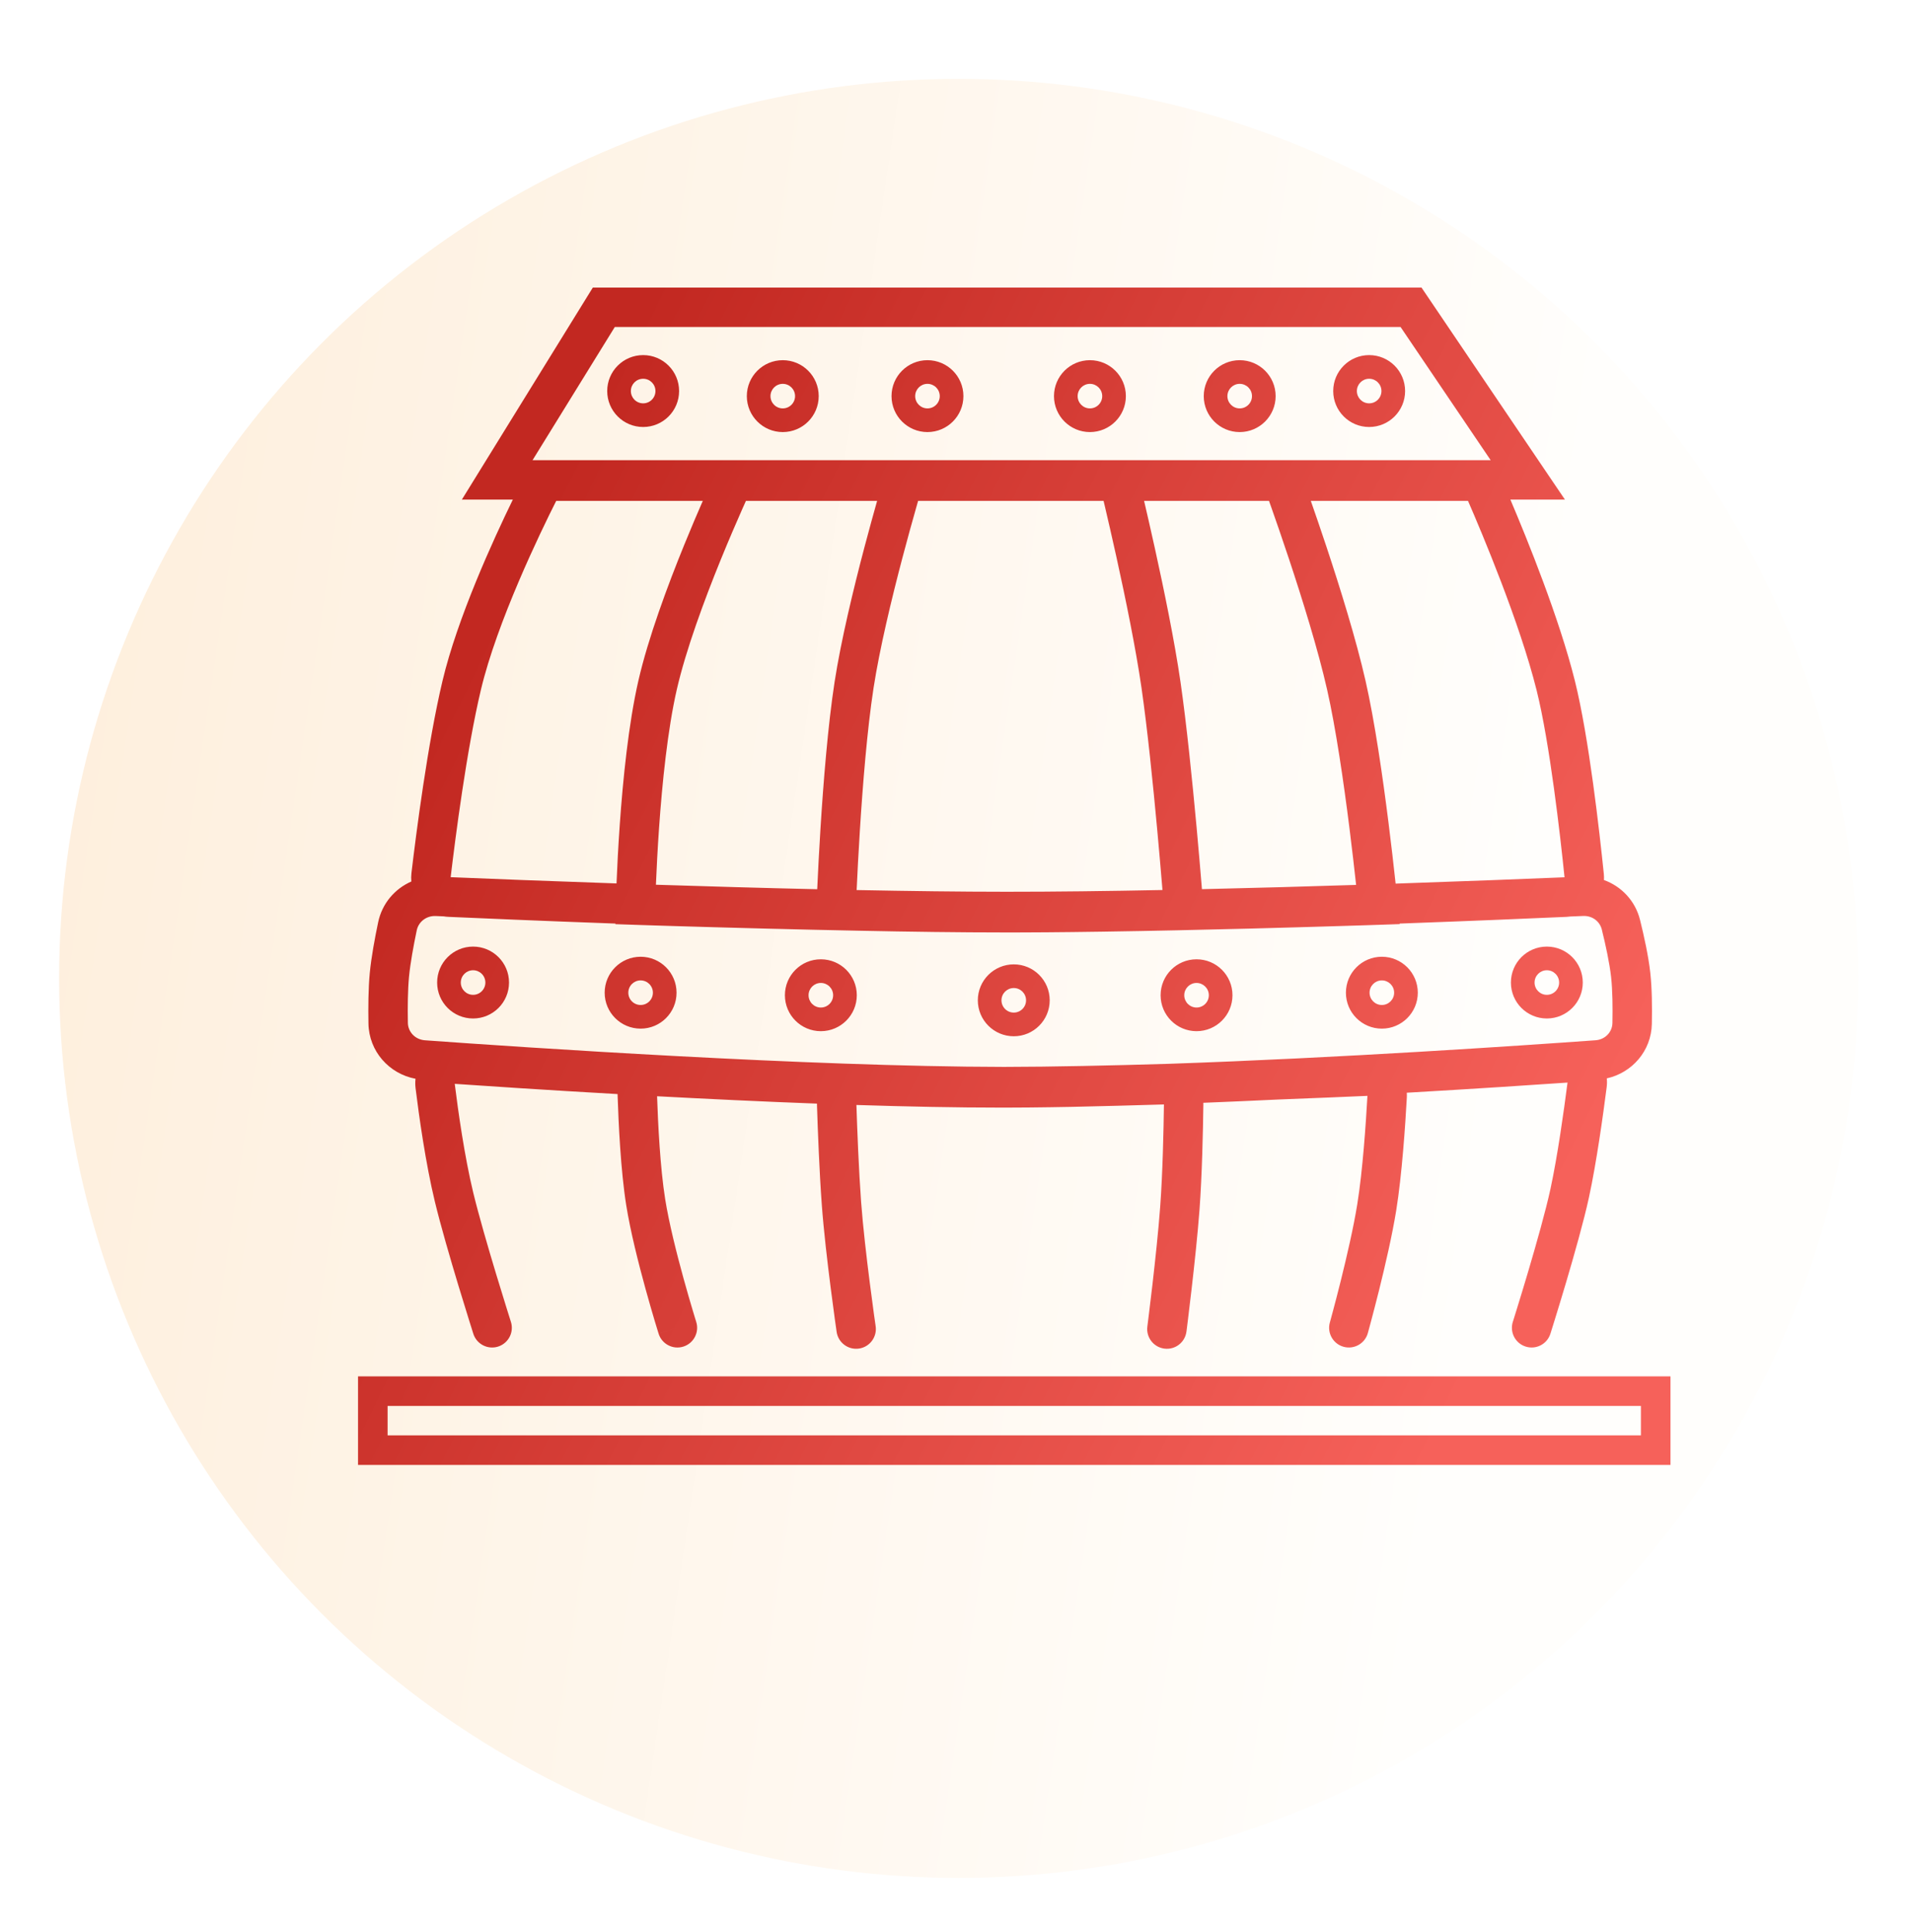
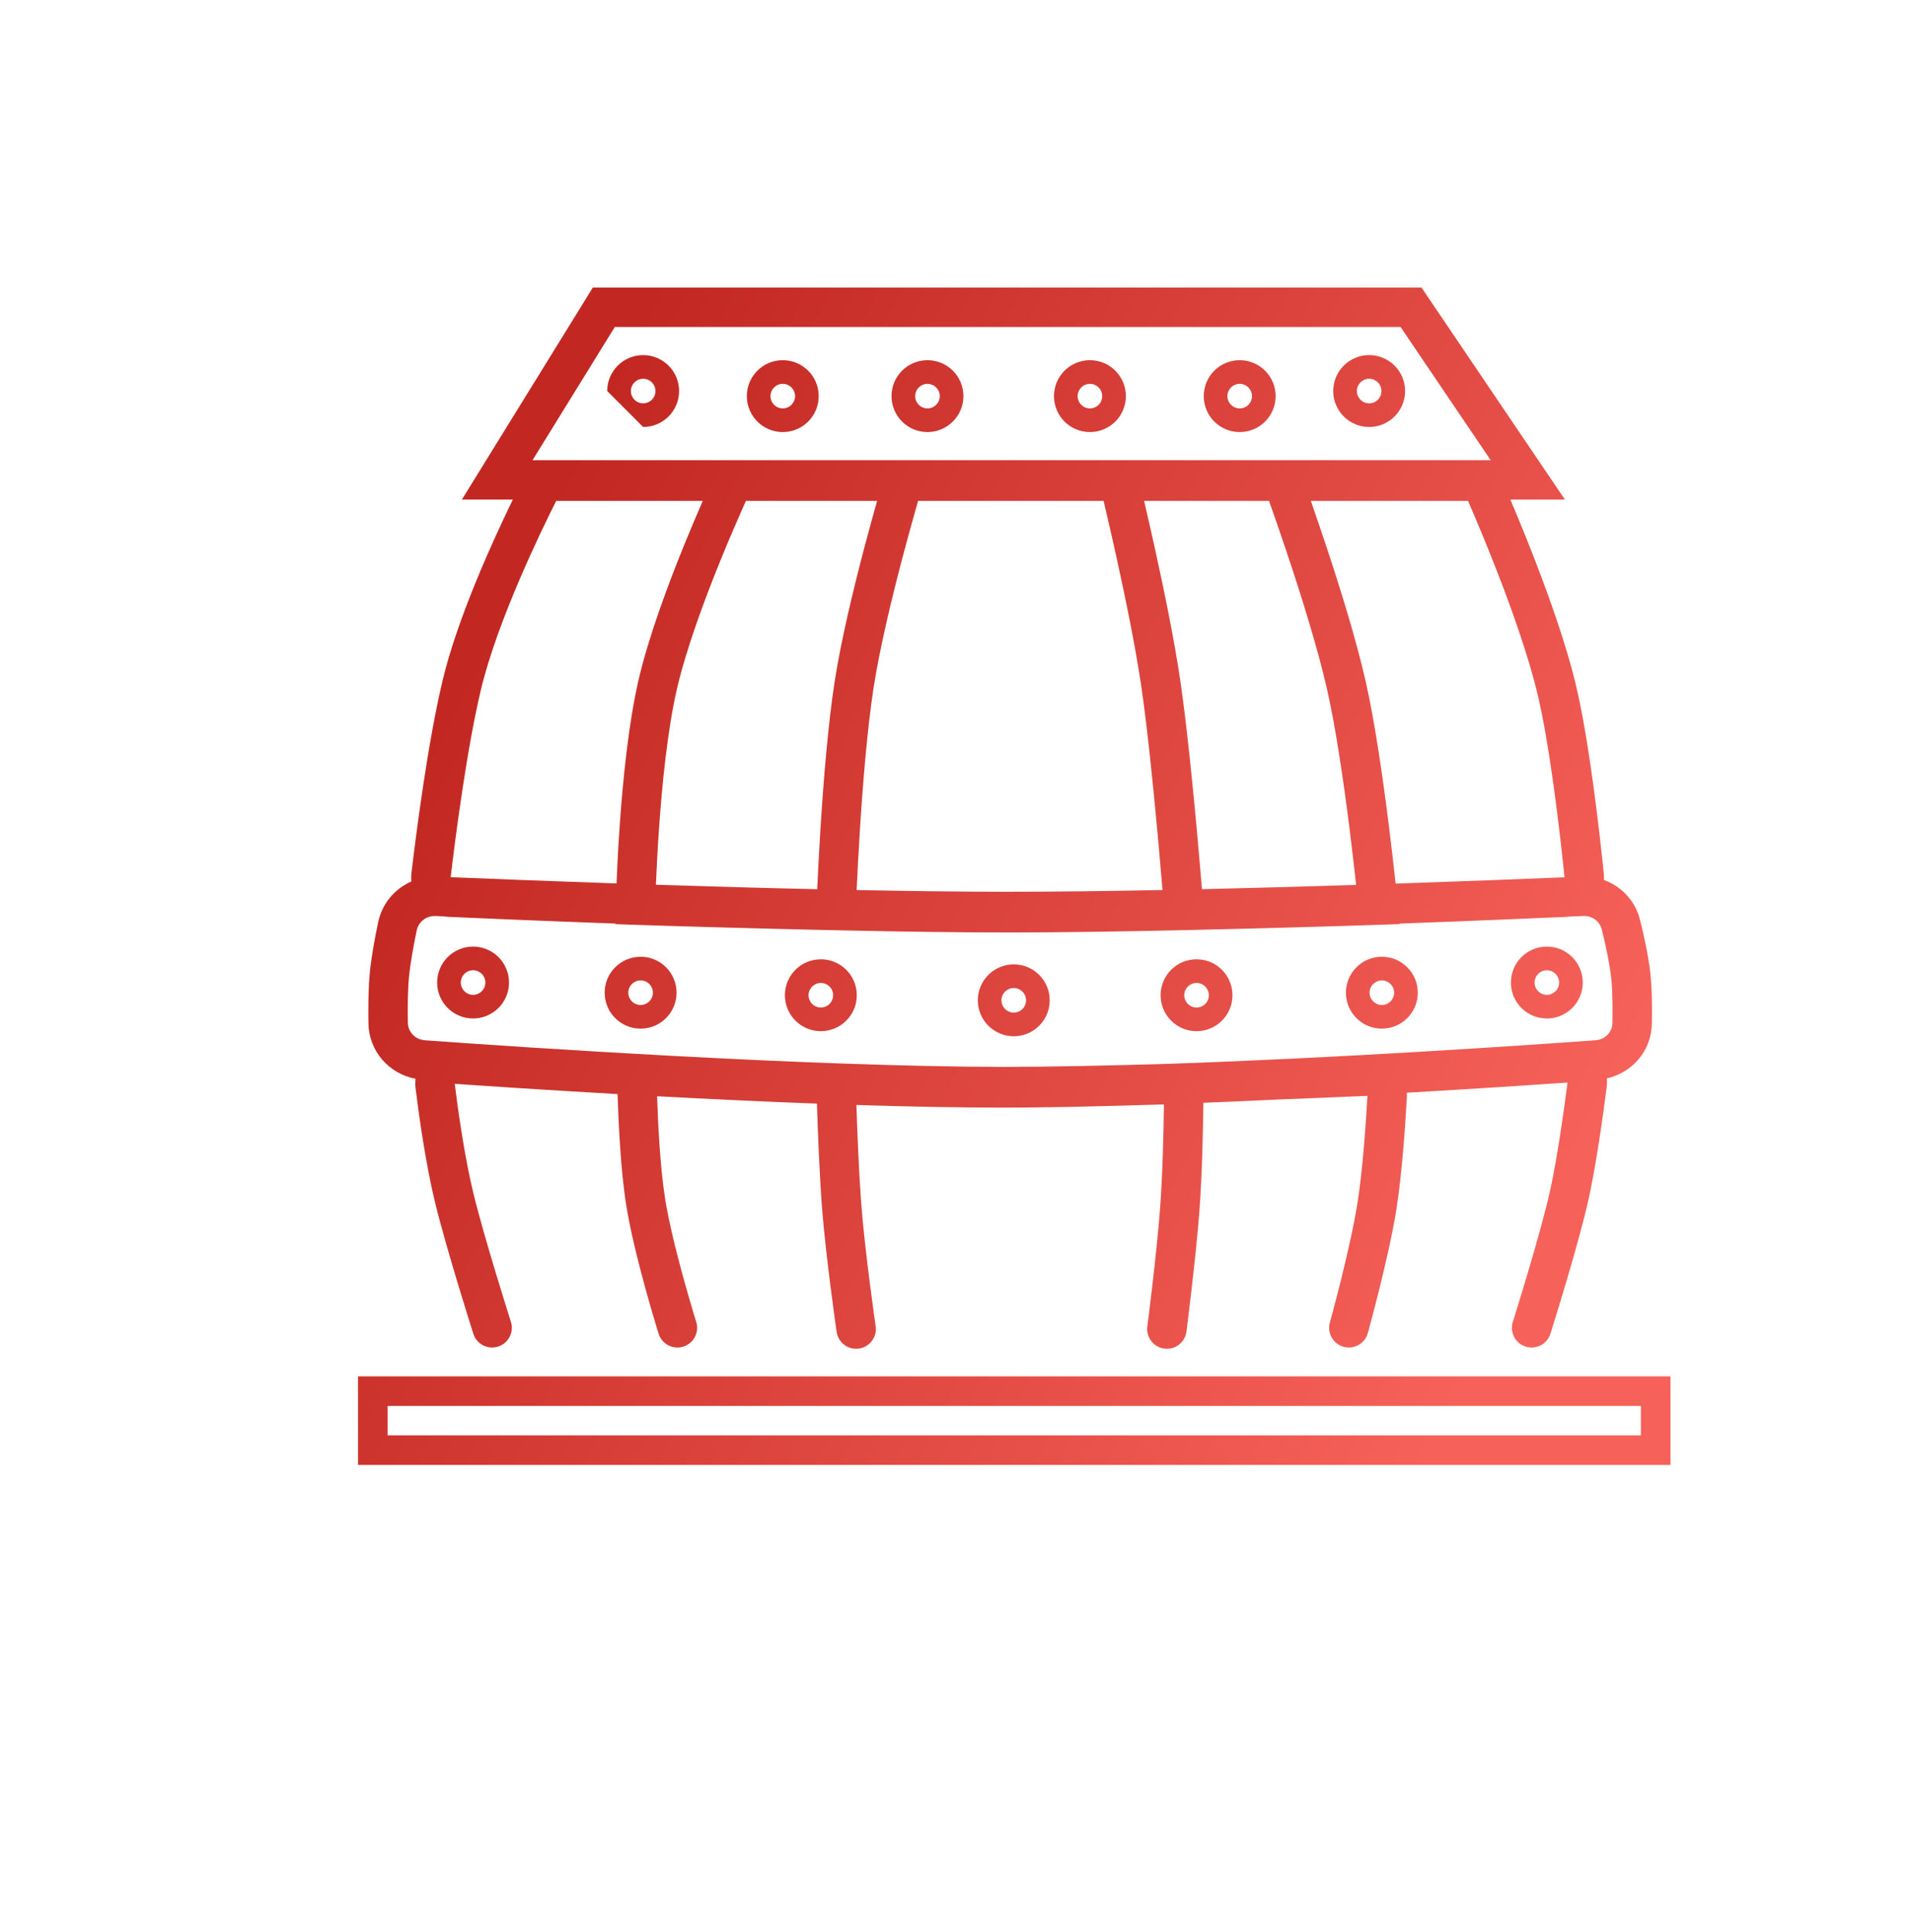
<svg xmlns="http://www.w3.org/2000/svg" width="97" height="98" viewBox="0 0 97 98" fill="none">
  <g filter="url(#filter0_d_164_60)">
-     <circle cx="50.633" cy="45.633" r="45.633" fill="url(#paint0_linear_164_60)" />
-   </g>
-   <path fill-rule="evenodd" clip-rule="evenodd" d="M30.075 14.588H30.633H71.585H72.116L72.413 15.027L78.337 23.785L79.393 25.345H77.509H76.625C77.488 27.374 79.103 31.357 79.896 34.534C80.61 37.397 81.152 42.247 81.365 44.328C81.376 44.434 81.378 44.539 81.372 44.643C82.255 44.962 82.962 45.694 83.204 46.671C83.403 47.477 83.63 48.501 83.723 49.348C83.812 50.151 83.818 51.133 83.802 51.939C83.774 53.317 82.796 54.422 81.516 54.705C81.531 54.852 81.529 55.004 81.509 55.159C81.328 56.572 80.993 58.984 80.611 60.744C80.355 61.927 79.862 63.666 79.442 65.085C79.23 65.8 79.033 66.443 78.89 66.907C78.818 67.139 78.76 67.327 78.719 67.457L78.672 67.607L78.66 67.646L78.657 67.656L78.656 67.659L78.656 67.659L78.656 67.659L77.702 67.358L76.749 67.056L76.749 67.056L76.749 67.056L76.75 67.053L76.753 67.044L76.765 67.006L76.811 66.86C76.85 66.732 76.908 66.547 76.979 66.317C77.121 65.859 77.315 65.223 77.524 64.517C77.945 63.095 78.418 61.421 78.657 60.321C79.017 58.658 79.342 56.332 79.524 54.918C77.955 55.026 74.981 55.225 71.369 55.433C71.375 55.516 71.376 55.601 71.371 55.687C71.293 57.084 71.126 59.585 70.834 61.4C70.632 62.654 70.269 64.217 69.963 65.449C69.808 66.069 69.666 66.612 69.563 67C69.511 67.194 69.469 67.35 69.44 67.457L69.406 67.581L69.397 67.614L69.394 67.623L69.394 67.625L69.394 67.625L69.394 67.626C69.394 67.626 69.394 67.626 68.482 67.372L69.394 67.626C69.246 68.158 68.694 68.469 68.162 68.321C67.63 68.173 67.319 67.622 67.466 67.09L67.466 67.09L67.467 67.09L67.467 67.088L67.469 67.081L67.478 67.05L67.51 66.931C67.538 66.827 67.58 66.675 67.63 66.485C67.732 66.105 67.871 65.573 68.022 64.966C68.326 63.744 68.672 62.249 68.859 61.082C69.132 59.388 69.295 56.992 69.373 55.592C68.384 55.636 66.791 55.703 64.887 55.776C63.62 55.836 62.333 55.893 61.048 55.944C61.05 55.977 61.05 56.011 61.049 56.044C61.032 57.336 60.984 59.608 60.853 61.379C60.761 62.611 60.595 64.157 60.453 65.386C60.382 66.003 60.317 66.543 60.269 66.929C60.245 67.123 60.226 67.277 60.213 67.384L60.197 67.507L60.193 67.539L60.192 67.547L60.192 67.549L60.191 67.55L60.191 67.55L59.2 67.422L60.191 67.55C60.121 68.098 59.62 68.485 59.072 68.414C58.524 68.344 58.137 67.842 58.208 67.295L58.208 67.295L58.208 67.294L58.208 67.292L58.209 67.284L58.213 67.254L58.228 67.133C58.242 67.029 58.261 66.876 58.284 66.684C58.331 66.302 58.396 65.767 58.467 65.157C58.608 63.933 58.77 62.42 58.858 61.231C58.985 59.53 59.032 57.317 59.049 56.028C58.455 56.046 57.648 56.069 56.743 56.093C55.157 56.138 53.616 56.169 52.169 56.182C51.77 56.186 51.387 56.188 51.031 56.188L50.899 56.188L50.787 56.188C48.525 56.188 46.016 56.137 43.448 56.055C43.488 57.299 43.567 59.356 43.686 60.974C43.778 62.214 43.961 63.786 44.124 65.059C44.205 65.693 44.28 66.249 44.334 66.646C44.362 66.844 44.384 67.003 44.4 67.112L44.418 67.236L44.422 67.268L44.423 67.276L44.424 67.278L44.424 67.278L44.424 67.278C44.503 67.825 44.124 68.332 43.578 68.412C43.032 68.491 42.524 68.113 42.444 67.566L43.434 67.422L42.444 67.566L42.444 67.566L42.444 67.565L42.444 67.563L42.443 67.554L42.438 67.521L42.42 67.393C42.404 67.282 42.381 67.121 42.353 66.92C42.298 66.518 42.222 65.955 42.14 65.312C41.976 64.032 41.787 62.417 41.692 61.121C41.568 59.447 41.488 57.334 41.448 56.09C41.447 56.055 41.447 56.02 41.447 55.986C38.678 55.882 35.896 55.749 33.335 55.612C33.381 56.983 33.491 59.232 33.745 60.826C33.938 62.036 34.328 63.586 34.678 64.856C34.852 65.486 35.013 66.038 35.131 66.432C35.19 66.629 35.237 66.787 35.27 66.894L35.309 67.017L35.318 67.049L35.321 67.056L35.321 67.058L35.321 67.058C35.487 67.585 35.194 68.146 34.667 68.312C34.14 68.478 33.579 68.184 33.413 67.658L34.367 67.358C33.413 67.658 33.413 67.658 33.413 67.657L33.413 67.657L33.413 67.657L33.412 67.654L33.409 67.645L33.399 67.611L33.359 67.482C33.324 67.37 33.275 67.207 33.214 67.005C33.093 66.6 32.928 66.034 32.75 65.387C32.396 64.104 31.981 62.466 31.77 61.14C31.488 59.372 31.377 56.941 31.333 55.582C31.332 55.555 31.332 55.528 31.332 55.502C27.671 55.294 24.651 55.092 23.07 54.983C23.242 56.366 23.564 58.656 24.006 60.491C24.284 61.64 24.759 63.274 25.171 64.637C25.376 65.315 25.563 65.92 25.699 66.355C25.767 66.573 25.822 66.748 25.86 66.868L25.904 67.007L25.915 67.042L25.918 67.051L25.919 67.053L25.919 67.054L25.919 67.054L24.996 67.349L25.919 67.054C26.087 67.58 25.796 68.143 25.27 68.311C24.744 68.478 24.181 68.188 24.013 67.662L24.962 67.359L24.013 67.662L24.013 67.661L24.013 67.661L24.012 67.658L24.009 67.649L23.997 67.612L23.953 67.471C23.914 67.348 23.858 67.171 23.79 66.951C23.652 66.511 23.463 65.9 23.256 65.215C22.844 63.851 22.354 62.169 22.062 60.96C21.589 58.999 21.255 56.599 21.083 55.206C21.062 55.041 21.063 54.88 21.081 54.725C19.745 54.476 18.716 53.337 18.692 51.919C18.678 51.118 18.684 50.152 18.759 49.363C18.836 48.555 19.019 47.575 19.185 46.784C19.386 45.826 20.034 45.084 20.868 44.718C20.855 44.58 20.856 44.439 20.873 44.295C21.112 42.276 21.695 37.719 22.448 34.545C23.206 31.349 25.02 27.39 26.017 25.345H25.224H23.431L24.373 23.819L29.782 15.062L30.075 14.588ZM77.702 67.358L78.656 67.66C78.489 68.186 77.927 68.478 77.401 68.311C76.874 68.145 76.582 67.583 76.749 67.056L77.702 67.358ZM22.752 46.511C22.67 46.508 22.589 46.499 22.51 46.486L22.105 46.469C21.628 46.449 21.233 46.762 21.142 47.195C20.98 47.97 20.816 48.86 20.75 49.552C20.686 50.227 20.678 51.103 20.692 51.885C20.699 52.348 21.06 52.737 21.558 52.773C26.509 53.131 40.967 54.109 50.942 54.123C53.371 54.12 56.368 54.054 59.275 53.967C67.941 53.672 77.197 53.042 80.944 52.772C81.438 52.736 81.793 52.353 81.802 51.899C81.818 51.114 81.809 50.237 81.735 49.567C81.657 48.858 81.458 47.94 81.263 47.151C81.161 46.739 80.779 46.447 80.317 46.467L79.674 46.493C79.612 46.502 79.548 46.508 79.483 46.511C77.949 46.579 74.832 46.713 71.007 46.852L71.01 46.879L69.945 46.915L69.944 46.89H69.944C69.945 46.915 69.945 46.915 69.945 46.915L69.944 46.915L69.943 46.915L69.936 46.916L69.912 46.916L69.815 46.919L69.441 46.932C69.116 46.942 68.643 46.957 68.053 46.975C66.873 47.011 65.223 47.059 63.345 47.108C61.068 47.166 58.452 47.225 55.927 47.262C55.412 47.27 54.902 47.276 54.398 47.282C53.512 47.292 52.649 47.299 51.829 47.301C51.537 47.302 51.253 47.303 50.981 47.302H50.98C48.7 47.301 46.162 47.268 43.562 47.214C41.956 47.183 40.377 47.146 38.932 47.109C37.02 47.061 35.339 47.012 34.137 46.976C33.535 46.958 33.054 46.943 32.722 46.932L32.341 46.92L32.242 46.916L32.217 46.916L32.211 46.915L32.209 46.915L32.209 46.915C32.209 46.915 32.209 46.915 32.21 46.887L32.21 46.887L32.209 46.915L31.221 46.882L31.222 46.852C27.413 46.714 24.295 46.58 22.752 46.511ZM77.956 35.018C78.626 37.707 79.155 42.382 79.372 44.504C77.388 44.586 74.335 44.706 70.803 44.825L70.781 44.626C70.701 43.888 70.584 42.863 70.439 41.711C70.15 39.419 69.743 36.587 69.277 34.536C68.796 32.422 67.978 29.797 67.289 27.721C66.992 26.827 66.717 26.029 66.5 25.409H74.475C75.185 27.039 77.096 31.574 77.956 35.018ZM68.793 44.843L68.798 44.891C66.301 44.971 63.633 45.047 60.977 45.107L60.96 44.895C60.898 44.148 60.81 43.109 60.703 41.939C60.488 39.604 60.197 36.724 59.89 34.601C59.591 32.532 59.053 29.919 58.594 27.838C58.385 26.89 58.191 26.047 58.042 25.409H64.379C64.418 25.52 64.462 25.644 64.51 25.779C64.737 26.422 65.049 27.322 65.391 28.351C66.077 30.416 66.869 32.965 67.326 34.979C67.769 36.926 68.166 39.674 68.455 41.961C68.598 43.099 68.714 44.113 68.793 44.843ZM58.967 45.059L58.974 45.15C56.197 45.205 53.484 45.239 51.049 45.238C48.713 45.237 46.119 45.204 43.459 45.152L43.465 45.038C43.498 44.306 43.55 43.285 43.623 42.132C43.768 39.816 43.994 36.996 44.318 34.896C44.626 32.899 45.239 30.357 45.783 28.293C46.054 27.265 46.305 26.364 46.489 25.721C46.521 25.609 46.551 25.505 46.578 25.409H55.987L56.051 25.682C56.204 26.33 56.413 27.236 56.641 28.269C57.098 30.341 57.622 32.895 57.91 34.887C58.209 36.955 58.497 39.79 58.711 42.122C58.818 43.285 58.906 44.317 58.967 45.059ZM41.467 44.946L41.459 45.11C38.681 45.047 35.883 44.966 33.277 44.882L33.28 44.806C33.309 44.097 33.358 43.107 33.436 41.988C33.594 39.734 33.87 37.01 34.335 34.981C34.798 32.963 35.732 30.438 36.568 28.385C36.983 27.366 37.369 26.476 37.65 25.841C37.721 25.68 37.786 25.535 37.843 25.409H44.498C44.32 26.039 44.093 26.86 43.849 27.783C43.302 29.86 42.666 32.485 42.341 34.592C42.003 36.787 41.772 39.682 41.626 42.007C41.553 43.174 41.501 44.205 41.467 44.946ZM31.282 44.724L31.278 44.816C27.794 44.697 24.794 44.579 22.863 44.499C23.105 42.459 23.675 38.039 24.394 35.007C25.214 31.547 27.419 26.992 28.218 25.409H35.655C35.39 26.014 35.063 26.778 34.716 27.631C33.873 29.701 32.887 32.35 32.386 34.534C31.884 36.722 31.6 39.577 31.441 41.848C31.361 42.991 31.311 44.001 31.282 44.724ZM31.19 16.588L27.017 23.345H75.625L71.054 16.588H31.19ZM32.629 19.214C32.284 19.214 32.005 19.493 32.005 19.837C32.005 20.182 32.284 20.461 32.629 20.461C32.973 20.461 33.252 20.182 33.252 19.837C33.252 19.493 32.973 19.214 32.629 19.214ZM30.805 19.837C30.805 18.83 31.622 18.014 32.629 18.014C33.636 18.014 34.452 18.83 34.452 19.837C34.452 20.845 33.636 21.661 32.629 21.661C31.622 21.661 30.805 20.845 30.805 19.837ZM39.712 19.472C39.367 19.472 39.088 19.751 39.088 20.095C39.088 20.439 39.367 20.718 39.712 20.718C40.056 20.718 40.335 20.439 40.335 20.095C40.335 19.751 40.056 19.472 39.712 19.472ZM37.888 20.095C37.888 19.088 38.705 18.272 39.712 18.272C40.719 18.272 41.535 19.088 41.535 20.095C41.535 21.102 40.719 21.919 39.712 21.919C38.705 21.919 37.888 21.102 37.888 20.095ZM46.429 20.095C46.429 19.751 46.708 19.472 47.052 19.472C47.397 19.472 47.676 19.751 47.676 20.095C47.676 20.439 47.397 20.718 47.052 20.718C46.708 20.718 46.429 20.439 46.429 20.095ZM47.052 18.272C46.045 18.272 45.229 19.088 45.229 20.095C45.229 21.102 46.045 21.919 47.052 21.919C48.059 21.919 48.876 21.102 48.876 20.095C48.876 19.088 48.059 18.272 47.052 18.272ZM55.294 19.472C54.95 19.472 54.671 19.751 54.671 20.095C54.671 20.439 54.95 20.718 55.294 20.718C55.639 20.718 55.918 20.439 55.918 20.095C55.918 19.751 55.639 19.472 55.294 19.472ZM53.471 20.095C53.471 19.088 54.287 18.272 55.294 18.272C56.301 18.272 57.118 19.088 57.118 20.095C57.118 21.102 56.301 21.919 55.294 21.919C54.287 21.919 53.471 21.102 53.471 20.095ZM62.269 20.095C62.269 19.751 62.548 19.472 62.892 19.472C63.237 19.472 63.516 19.751 63.516 20.095C63.516 20.439 63.237 20.718 62.892 20.718C62.548 20.718 62.269 20.439 62.269 20.095ZM62.892 18.272C61.885 18.272 61.069 19.088 61.069 20.095C61.069 21.102 61.885 21.919 62.892 21.919C63.899 21.919 64.716 21.102 64.716 20.095C64.716 19.088 63.899 18.272 62.892 18.272ZM69.46 19.214C69.116 19.214 68.837 19.493 68.837 19.837C68.837 20.182 69.116 20.461 69.46 20.461C69.805 20.461 70.084 20.182 70.084 19.837C70.084 19.493 69.805 19.214 69.46 19.214ZM67.637 19.837C67.637 18.83 68.453 18.014 69.46 18.014C70.467 18.014 71.284 18.83 71.284 19.837C71.284 20.845 70.467 21.661 69.46 21.661C68.453 21.661 67.637 20.845 67.637 19.837ZM23.377 49.844C23.377 49.499 23.656 49.22 24 49.22C24.345 49.22 24.624 49.499 24.624 49.844C24.624 50.188 24.345 50.467 24 50.467C23.656 50.467 23.377 50.188 23.377 49.844ZM24 48.02C22.993 48.02 22.177 48.837 22.177 49.844C22.177 50.851 22.993 51.667 24 51.667C25.007 51.667 25.824 50.851 25.824 49.844C25.824 48.837 25.007 48.02 24 48.02ZM32.5 49.735C32.156 49.735 31.876 50.014 31.876 50.359C31.876 50.703 32.156 50.982 32.5 50.982C32.844 50.982 33.123 50.703 33.123 50.359C33.123 50.014 32.844 49.735 32.5 49.735ZM30.676 50.359C30.676 49.352 31.493 48.535 32.5 48.535C33.507 48.535 34.323 49.352 34.323 50.359C34.323 51.366 33.507 52.182 32.5 52.182C31.493 52.182 30.676 51.366 30.676 50.359ZM41.02 50.487C41.02 50.143 41.299 49.864 41.643 49.864C41.988 49.864 42.267 50.143 42.267 50.487C42.267 50.832 41.988 51.111 41.643 51.111C41.299 51.111 41.02 50.832 41.02 50.487ZM41.643 48.664C40.636 48.664 39.82 49.48 39.82 50.487C39.82 51.495 40.636 52.311 41.643 52.311C42.65 52.311 43.467 51.495 43.467 50.487C43.467 49.48 42.65 48.664 41.643 48.664ZM51.431 50.122C51.087 50.122 50.807 50.401 50.807 50.745C50.807 51.089 51.087 51.368 51.431 51.368C51.775 51.368 52.054 51.089 52.054 50.745C52.054 50.401 51.775 50.122 51.431 50.122ZM49.607 50.745C49.607 49.738 50.424 48.922 51.431 48.922C52.438 48.922 53.254 49.738 53.254 50.745C53.254 51.752 52.438 52.569 51.431 52.569C50.424 52.569 49.607 51.752 49.607 50.745ZM60.08 50.487C60.08 50.143 60.359 49.864 60.703 49.864C61.047 49.864 61.327 50.143 61.327 50.487C61.327 50.832 61.047 51.111 60.703 51.111C60.359 51.111 60.08 50.832 60.08 50.487ZM60.703 48.664C59.696 48.664 58.88 49.48 58.88 50.487C58.88 51.495 59.696 52.311 60.703 52.311C61.71 52.311 62.526 51.495 62.526 50.487C62.526 49.48 61.71 48.664 60.703 48.664ZM70.104 49.735C69.76 49.735 69.481 50.014 69.481 50.359C69.481 50.703 69.76 50.982 70.104 50.982C70.448 50.982 70.728 50.703 70.728 50.359C70.728 50.014 70.448 49.735 70.104 49.735ZM68.281 50.359C68.281 49.352 69.097 48.535 70.104 48.535C71.111 48.535 71.928 49.352 71.928 50.359C71.928 51.366 71.111 52.182 70.104 52.182C69.097 52.182 68.281 51.366 68.281 50.359ZM77.852 49.844C77.852 49.499 78.131 49.22 78.475 49.22C78.819 49.22 79.098 49.499 79.098 49.844C79.098 50.188 78.819 50.467 78.475 50.467C78.131 50.467 77.852 50.188 77.852 49.844ZM78.475 48.02C77.468 48.02 76.652 48.837 76.652 49.844C76.652 50.851 77.468 51.667 78.475 51.667C79.482 51.667 80.298 50.851 80.298 49.844C80.298 48.837 79.482 48.02 78.475 48.02ZM18.164 69.822H18.914H83.997H84.747V70.572V73.564V74.314H83.997H18.914H18.164V73.564V70.572V69.822ZM19.664 71.322V72.814H83.247V71.322H19.664Z" fill="url(#paint1_linear_164_60)" />
+     </g>
+   <path fill-rule="evenodd" clip-rule="evenodd" d="M30.075 14.588H30.633H71.585H72.116L72.413 15.027L78.337 23.785L79.393 25.345H77.509H76.625C77.488 27.374 79.103 31.357 79.896 34.534C80.61 37.397 81.152 42.247 81.365 44.328C81.376 44.434 81.378 44.539 81.372 44.643C82.255 44.962 82.962 45.694 83.204 46.671C83.403 47.477 83.63 48.501 83.723 49.348C83.812 50.151 83.818 51.133 83.802 51.939C83.774 53.317 82.796 54.422 81.516 54.705C81.531 54.852 81.529 55.004 81.509 55.159C81.328 56.572 80.993 58.984 80.611 60.744C80.355 61.927 79.862 63.666 79.442 65.085C79.23 65.8 79.033 66.443 78.89 66.907C78.818 67.139 78.76 67.327 78.719 67.457L78.672 67.607L78.66 67.646L78.657 67.656L78.656 67.659L78.656 67.659L78.656 67.659L77.702 67.358L76.749 67.056L76.749 67.056L76.749 67.056L76.75 67.053L76.753 67.044L76.765 67.006L76.811 66.86C76.85 66.732 76.908 66.547 76.979 66.317C77.121 65.859 77.315 65.223 77.524 64.517C77.945 63.095 78.418 61.421 78.657 60.321C79.017 58.658 79.342 56.332 79.524 54.918C77.955 55.026 74.981 55.225 71.369 55.433C71.375 55.516 71.376 55.601 71.371 55.687C71.293 57.084 71.126 59.585 70.834 61.4C70.632 62.654 70.269 64.217 69.963 65.449C69.808 66.069 69.666 66.612 69.563 67C69.511 67.194 69.469 67.35 69.44 67.457L69.406 67.581L69.397 67.614L69.394 67.623L69.394 67.625L69.394 67.625L69.394 67.626C69.394 67.626 69.394 67.626 68.482 67.372L69.394 67.626C69.246 68.158 68.694 68.469 68.162 68.321C67.63 68.173 67.319 67.622 67.466 67.09L67.466 67.09L67.467 67.09L67.467 67.088L67.469 67.081L67.478 67.05L67.51 66.931C67.538 66.827 67.58 66.675 67.63 66.485C67.732 66.105 67.871 65.573 68.022 64.966C68.326 63.744 68.672 62.249 68.859 61.082C69.132 59.388 69.295 56.992 69.373 55.592C68.384 55.636 66.791 55.703 64.887 55.776C63.62 55.836 62.333 55.893 61.048 55.944C61.05 55.977 61.05 56.011 61.049 56.044C61.032 57.336 60.984 59.608 60.853 61.379C60.761 62.611 60.595 64.157 60.453 65.386C60.382 66.003 60.317 66.543 60.269 66.929C60.245 67.123 60.226 67.277 60.213 67.384L60.197 67.507L60.193 67.539L60.192 67.547L60.192 67.549L60.191 67.55L60.191 67.55L59.2 67.422L60.191 67.55C60.121 68.098 59.62 68.485 59.072 68.414C58.524 68.344 58.137 67.842 58.208 67.295L58.208 67.295L58.208 67.294L58.208 67.292L58.209 67.284L58.213 67.254L58.228 67.133C58.242 67.029 58.261 66.876 58.284 66.684C58.331 66.302 58.396 65.767 58.467 65.157C58.608 63.933 58.77 62.42 58.858 61.231C58.985 59.53 59.032 57.317 59.049 56.028C58.455 56.046 57.648 56.069 56.743 56.093C55.157 56.138 53.616 56.169 52.169 56.182C51.77 56.186 51.387 56.188 51.031 56.188L50.899 56.188L50.787 56.188C48.525 56.188 46.016 56.137 43.448 56.055C43.488 57.299 43.567 59.356 43.686 60.974C43.778 62.214 43.961 63.786 44.124 65.059C44.205 65.693 44.28 66.249 44.334 66.646C44.362 66.844 44.384 67.003 44.4 67.112L44.418 67.236L44.422 67.268L44.423 67.276L44.424 67.278L44.424 67.278L44.424 67.278C44.503 67.825 44.124 68.332 43.578 68.412C43.032 68.491 42.524 68.113 42.444 67.566L43.434 67.422L42.444 67.566L42.444 67.566L42.444 67.565L42.444 67.563L42.443 67.554L42.438 67.521L42.42 67.393C42.404 67.282 42.381 67.121 42.353 66.92C42.298 66.518 42.222 65.955 42.14 65.312C41.976 64.032 41.787 62.417 41.692 61.121C41.568 59.447 41.488 57.334 41.448 56.09C41.447 56.055 41.447 56.02 41.447 55.986C38.678 55.882 35.896 55.749 33.335 55.612C33.381 56.983 33.491 59.232 33.745 60.826C33.938 62.036 34.328 63.586 34.678 64.856C34.852 65.486 35.013 66.038 35.131 66.432C35.19 66.629 35.237 66.787 35.27 66.894L35.309 67.017L35.318 67.049L35.321 67.056L35.321 67.058L35.321 67.058C35.487 67.585 35.194 68.146 34.667 68.312C34.14 68.478 33.579 68.184 33.413 67.658L34.367 67.358C33.413 67.658 33.413 67.658 33.413 67.657L33.413 67.657L33.413 67.657L33.412 67.654L33.409 67.645L33.399 67.611L33.359 67.482C33.324 67.37 33.275 67.207 33.214 67.005C33.093 66.6 32.928 66.034 32.75 65.387C32.396 64.104 31.981 62.466 31.77 61.14C31.488 59.372 31.377 56.941 31.333 55.582C31.332 55.555 31.332 55.528 31.332 55.502C27.671 55.294 24.651 55.092 23.07 54.983C23.242 56.366 23.564 58.656 24.006 60.491C24.284 61.64 24.759 63.274 25.171 64.637C25.376 65.315 25.563 65.92 25.699 66.355C25.767 66.573 25.822 66.748 25.86 66.868L25.904 67.007L25.915 67.042L25.918 67.051L25.919 67.053L25.919 67.054L25.919 67.054L24.996 67.349L25.919 67.054C26.087 67.58 25.796 68.143 25.27 68.311C24.744 68.478 24.181 68.188 24.013 67.662L24.962 67.359L24.013 67.662L24.013 67.661L24.013 67.661L24.012 67.658L24.009 67.649L23.997 67.612L23.953 67.471C23.914 67.348 23.858 67.171 23.79 66.951C23.652 66.511 23.463 65.9 23.256 65.215C22.844 63.851 22.354 62.169 22.062 60.96C21.589 58.999 21.255 56.599 21.083 55.206C21.062 55.041 21.063 54.88 21.081 54.725C19.745 54.476 18.716 53.337 18.692 51.919C18.678 51.118 18.684 50.152 18.759 49.363C18.836 48.555 19.019 47.575 19.185 46.784C19.386 45.826 20.034 45.084 20.868 44.718C20.855 44.58 20.856 44.439 20.873 44.295C21.112 42.276 21.695 37.719 22.448 34.545C23.206 31.349 25.02 27.39 26.017 25.345H25.224H23.431L24.373 23.819L29.782 15.062L30.075 14.588ZM77.702 67.358L78.656 67.66C78.489 68.186 77.927 68.478 77.401 68.311C76.874 68.145 76.582 67.583 76.749 67.056L77.702 67.358ZM22.752 46.511C22.67 46.508 22.589 46.499 22.51 46.486L22.105 46.469C21.628 46.449 21.233 46.762 21.142 47.195C20.98 47.97 20.816 48.86 20.75 49.552C20.686 50.227 20.678 51.103 20.692 51.885C20.699 52.348 21.06 52.737 21.558 52.773C26.509 53.131 40.967 54.109 50.942 54.123C53.371 54.12 56.368 54.054 59.275 53.967C67.941 53.672 77.197 53.042 80.944 52.772C81.438 52.736 81.793 52.353 81.802 51.899C81.818 51.114 81.809 50.237 81.735 49.567C81.657 48.858 81.458 47.94 81.263 47.151C81.161 46.739 80.779 46.447 80.317 46.467L79.674 46.493C79.612 46.502 79.548 46.508 79.483 46.511C77.949 46.579 74.832 46.713 71.007 46.852L71.01 46.879L69.945 46.915L69.944 46.89H69.944C69.945 46.915 69.945 46.915 69.945 46.915L69.944 46.915L69.943 46.915L69.936 46.916L69.912 46.916L69.815 46.919L69.441 46.932C69.116 46.942 68.643 46.957 68.053 46.975C66.873 47.011 65.223 47.059 63.345 47.108C61.068 47.166 58.452 47.225 55.927 47.262C55.412 47.27 54.902 47.276 54.398 47.282C53.512 47.292 52.649 47.299 51.829 47.301C51.537 47.302 51.253 47.303 50.981 47.302H50.98C48.7 47.301 46.162 47.268 43.562 47.214C41.956 47.183 40.377 47.146 38.932 47.109C37.02 47.061 35.339 47.012 34.137 46.976C33.535 46.958 33.054 46.943 32.722 46.932L32.341 46.92L32.242 46.916L32.217 46.916L32.211 46.915L32.209 46.915L32.209 46.915C32.209 46.915 32.209 46.915 32.21 46.887L32.21 46.887L32.209 46.915L31.221 46.882L31.222 46.852C27.413 46.714 24.295 46.58 22.752 46.511ZM77.956 35.018C78.626 37.707 79.155 42.382 79.372 44.504C77.388 44.586 74.335 44.706 70.803 44.825L70.781 44.626C70.701 43.888 70.584 42.863 70.439 41.711C70.15 39.419 69.743 36.587 69.277 34.536C68.796 32.422 67.978 29.797 67.289 27.721C66.992 26.827 66.717 26.029 66.5 25.409H74.475C75.185 27.039 77.096 31.574 77.956 35.018ZM68.793 44.843L68.798 44.891C66.301 44.971 63.633 45.047 60.977 45.107L60.96 44.895C60.898 44.148 60.81 43.109 60.703 41.939C60.488 39.604 60.197 36.724 59.89 34.601C59.591 32.532 59.053 29.919 58.594 27.838C58.385 26.89 58.191 26.047 58.042 25.409H64.379C64.418 25.52 64.462 25.644 64.51 25.779C64.737 26.422 65.049 27.322 65.391 28.351C66.077 30.416 66.869 32.965 67.326 34.979C67.769 36.926 68.166 39.674 68.455 41.961C68.598 43.099 68.714 44.113 68.793 44.843ZM58.967 45.059L58.974 45.15C56.197 45.205 53.484 45.239 51.049 45.238C48.713 45.237 46.119 45.204 43.459 45.152L43.465 45.038C43.498 44.306 43.55 43.285 43.623 42.132C43.768 39.816 43.994 36.996 44.318 34.896C44.626 32.899 45.239 30.357 45.783 28.293C46.054 27.265 46.305 26.364 46.489 25.721C46.521 25.609 46.551 25.505 46.578 25.409H55.987L56.051 25.682C56.204 26.33 56.413 27.236 56.641 28.269C57.098 30.341 57.622 32.895 57.91 34.887C58.209 36.955 58.497 39.79 58.711 42.122C58.818 43.285 58.906 44.317 58.967 45.059ZM41.467 44.946L41.459 45.11C38.681 45.047 35.883 44.966 33.277 44.882L33.28 44.806C33.309 44.097 33.358 43.107 33.436 41.988C33.594 39.734 33.87 37.01 34.335 34.981C34.798 32.963 35.732 30.438 36.568 28.385C36.983 27.366 37.369 26.476 37.65 25.841C37.721 25.68 37.786 25.535 37.843 25.409H44.498C44.32 26.039 44.093 26.86 43.849 27.783C43.302 29.86 42.666 32.485 42.341 34.592C42.003 36.787 41.772 39.682 41.626 42.007C41.553 43.174 41.501 44.205 41.467 44.946ZM31.282 44.724L31.278 44.816C27.794 44.697 24.794 44.579 22.863 44.499C23.105 42.459 23.675 38.039 24.394 35.007C25.214 31.547 27.419 26.992 28.218 25.409H35.655C35.39 26.014 35.063 26.778 34.716 27.631C33.873 29.701 32.887 32.35 32.386 34.534C31.884 36.722 31.6 39.577 31.441 41.848C31.361 42.991 31.311 44.001 31.282 44.724ZM31.19 16.588L27.017 23.345H75.625L71.054 16.588H31.19ZM32.629 19.214C32.284 19.214 32.005 19.493 32.005 19.837C32.005 20.182 32.284 20.461 32.629 20.461C32.973 20.461 33.252 20.182 33.252 19.837C33.252 19.493 32.973 19.214 32.629 19.214ZM30.805 19.837C30.805 18.83 31.622 18.014 32.629 18.014C33.636 18.014 34.452 18.83 34.452 19.837C34.452 20.845 33.636 21.661 32.629 21.661ZM39.712 19.472C39.367 19.472 39.088 19.751 39.088 20.095C39.088 20.439 39.367 20.718 39.712 20.718C40.056 20.718 40.335 20.439 40.335 20.095C40.335 19.751 40.056 19.472 39.712 19.472ZM37.888 20.095C37.888 19.088 38.705 18.272 39.712 18.272C40.719 18.272 41.535 19.088 41.535 20.095C41.535 21.102 40.719 21.919 39.712 21.919C38.705 21.919 37.888 21.102 37.888 20.095ZM46.429 20.095C46.429 19.751 46.708 19.472 47.052 19.472C47.397 19.472 47.676 19.751 47.676 20.095C47.676 20.439 47.397 20.718 47.052 20.718C46.708 20.718 46.429 20.439 46.429 20.095ZM47.052 18.272C46.045 18.272 45.229 19.088 45.229 20.095C45.229 21.102 46.045 21.919 47.052 21.919C48.059 21.919 48.876 21.102 48.876 20.095C48.876 19.088 48.059 18.272 47.052 18.272ZM55.294 19.472C54.95 19.472 54.671 19.751 54.671 20.095C54.671 20.439 54.95 20.718 55.294 20.718C55.639 20.718 55.918 20.439 55.918 20.095C55.918 19.751 55.639 19.472 55.294 19.472ZM53.471 20.095C53.471 19.088 54.287 18.272 55.294 18.272C56.301 18.272 57.118 19.088 57.118 20.095C57.118 21.102 56.301 21.919 55.294 21.919C54.287 21.919 53.471 21.102 53.471 20.095ZM62.269 20.095C62.269 19.751 62.548 19.472 62.892 19.472C63.237 19.472 63.516 19.751 63.516 20.095C63.516 20.439 63.237 20.718 62.892 20.718C62.548 20.718 62.269 20.439 62.269 20.095ZM62.892 18.272C61.885 18.272 61.069 19.088 61.069 20.095C61.069 21.102 61.885 21.919 62.892 21.919C63.899 21.919 64.716 21.102 64.716 20.095C64.716 19.088 63.899 18.272 62.892 18.272ZM69.46 19.214C69.116 19.214 68.837 19.493 68.837 19.837C68.837 20.182 69.116 20.461 69.46 20.461C69.805 20.461 70.084 20.182 70.084 19.837C70.084 19.493 69.805 19.214 69.46 19.214ZM67.637 19.837C67.637 18.83 68.453 18.014 69.46 18.014C70.467 18.014 71.284 18.83 71.284 19.837C71.284 20.845 70.467 21.661 69.46 21.661C68.453 21.661 67.637 20.845 67.637 19.837ZM23.377 49.844C23.377 49.499 23.656 49.22 24 49.22C24.345 49.22 24.624 49.499 24.624 49.844C24.624 50.188 24.345 50.467 24 50.467C23.656 50.467 23.377 50.188 23.377 49.844ZM24 48.02C22.993 48.02 22.177 48.837 22.177 49.844C22.177 50.851 22.993 51.667 24 51.667C25.007 51.667 25.824 50.851 25.824 49.844C25.824 48.837 25.007 48.02 24 48.02ZM32.5 49.735C32.156 49.735 31.876 50.014 31.876 50.359C31.876 50.703 32.156 50.982 32.5 50.982C32.844 50.982 33.123 50.703 33.123 50.359C33.123 50.014 32.844 49.735 32.5 49.735ZM30.676 50.359C30.676 49.352 31.493 48.535 32.5 48.535C33.507 48.535 34.323 49.352 34.323 50.359C34.323 51.366 33.507 52.182 32.5 52.182C31.493 52.182 30.676 51.366 30.676 50.359ZM41.02 50.487C41.02 50.143 41.299 49.864 41.643 49.864C41.988 49.864 42.267 50.143 42.267 50.487C42.267 50.832 41.988 51.111 41.643 51.111C41.299 51.111 41.02 50.832 41.02 50.487ZM41.643 48.664C40.636 48.664 39.82 49.48 39.82 50.487C39.82 51.495 40.636 52.311 41.643 52.311C42.65 52.311 43.467 51.495 43.467 50.487C43.467 49.48 42.65 48.664 41.643 48.664ZM51.431 50.122C51.087 50.122 50.807 50.401 50.807 50.745C50.807 51.089 51.087 51.368 51.431 51.368C51.775 51.368 52.054 51.089 52.054 50.745C52.054 50.401 51.775 50.122 51.431 50.122ZM49.607 50.745C49.607 49.738 50.424 48.922 51.431 48.922C52.438 48.922 53.254 49.738 53.254 50.745C53.254 51.752 52.438 52.569 51.431 52.569C50.424 52.569 49.607 51.752 49.607 50.745ZM60.08 50.487C60.08 50.143 60.359 49.864 60.703 49.864C61.047 49.864 61.327 50.143 61.327 50.487C61.327 50.832 61.047 51.111 60.703 51.111C60.359 51.111 60.08 50.832 60.08 50.487ZM60.703 48.664C59.696 48.664 58.88 49.48 58.88 50.487C58.88 51.495 59.696 52.311 60.703 52.311C61.71 52.311 62.526 51.495 62.526 50.487C62.526 49.48 61.71 48.664 60.703 48.664ZM70.104 49.735C69.76 49.735 69.481 50.014 69.481 50.359C69.481 50.703 69.76 50.982 70.104 50.982C70.448 50.982 70.728 50.703 70.728 50.359C70.728 50.014 70.448 49.735 70.104 49.735ZM68.281 50.359C68.281 49.352 69.097 48.535 70.104 48.535C71.111 48.535 71.928 49.352 71.928 50.359C71.928 51.366 71.111 52.182 70.104 52.182C69.097 52.182 68.281 51.366 68.281 50.359ZM77.852 49.844C77.852 49.499 78.131 49.22 78.475 49.22C78.819 49.22 79.098 49.499 79.098 49.844C79.098 50.188 78.819 50.467 78.475 50.467C78.131 50.467 77.852 50.188 77.852 49.844ZM78.475 48.02C77.468 48.02 76.652 48.837 76.652 49.844C76.652 50.851 77.468 51.667 78.475 51.667C79.482 51.667 80.298 50.851 80.298 49.844C80.298 48.837 79.482 48.02 78.475 48.02ZM18.164 69.822H18.914H83.997H84.747V70.572V73.564V74.314H83.997H18.914H18.164V73.564V70.572V69.822ZM19.664 71.322V72.814H83.247V71.322H19.664Z" fill="url(#paint1_linear_164_60)" />
  <defs>
    <filter id="filter0_d_164_60" x="0.7" y="0" width="95.866" height="97.566" filterUnits="userSpaceOnUse" color-interpolation-filters="sRGB">
      <feFlood flood-opacity="0" result="BackgroundImageFix" />
      <feColorMatrix in="SourceAlpha" type="matrix" values="0 0 0 0 0 0 0 0 0 0 0 0 0 0 0 0 0 0 127 0" result="hardAlpha" />
      <feOffset dx="-2" dy="4" />
      <feGaussianBlur stdDeviation="1.15" />
      <feComposite in2="hardAlpha" operator="out" />
      <feColorMatrix type="matrix" values="0 0 0 0 0.912 0 0 0 0 0.781 0 0 0 0 0.627 0 0 0 1 0" />
      <feBlend mode="normal" in2="BackgroundImageFix" result="effect1_dropShadow_164_60" />
      <feBlend mode="normal" in="SourceGraphic" in2="effect1_dropShadow_164_60" result="shape" />
    </filter>
    <linearGradient id="paint0_linear_164_60" x1="5" y1="31.5" x2="79.5" y2="42.5" gradientUnits="userSpaceOnUse">
      <stop stop-color="#FEEFDD" />
      <stop offset="1" stop-color="#FFFEFC" />
    </linearGradient>
    <linearGradient id="paint1_linear_164_60" x1="85.294" y1="48.192" x2="30.039" y2="20.896" gradientUnits="userSpaceOnUse">
      <stop stop-color="#F6615A" />
      <stop offset="1" stop-color="#C22821" />
    </linearGradient>
  </defs>
</svg>